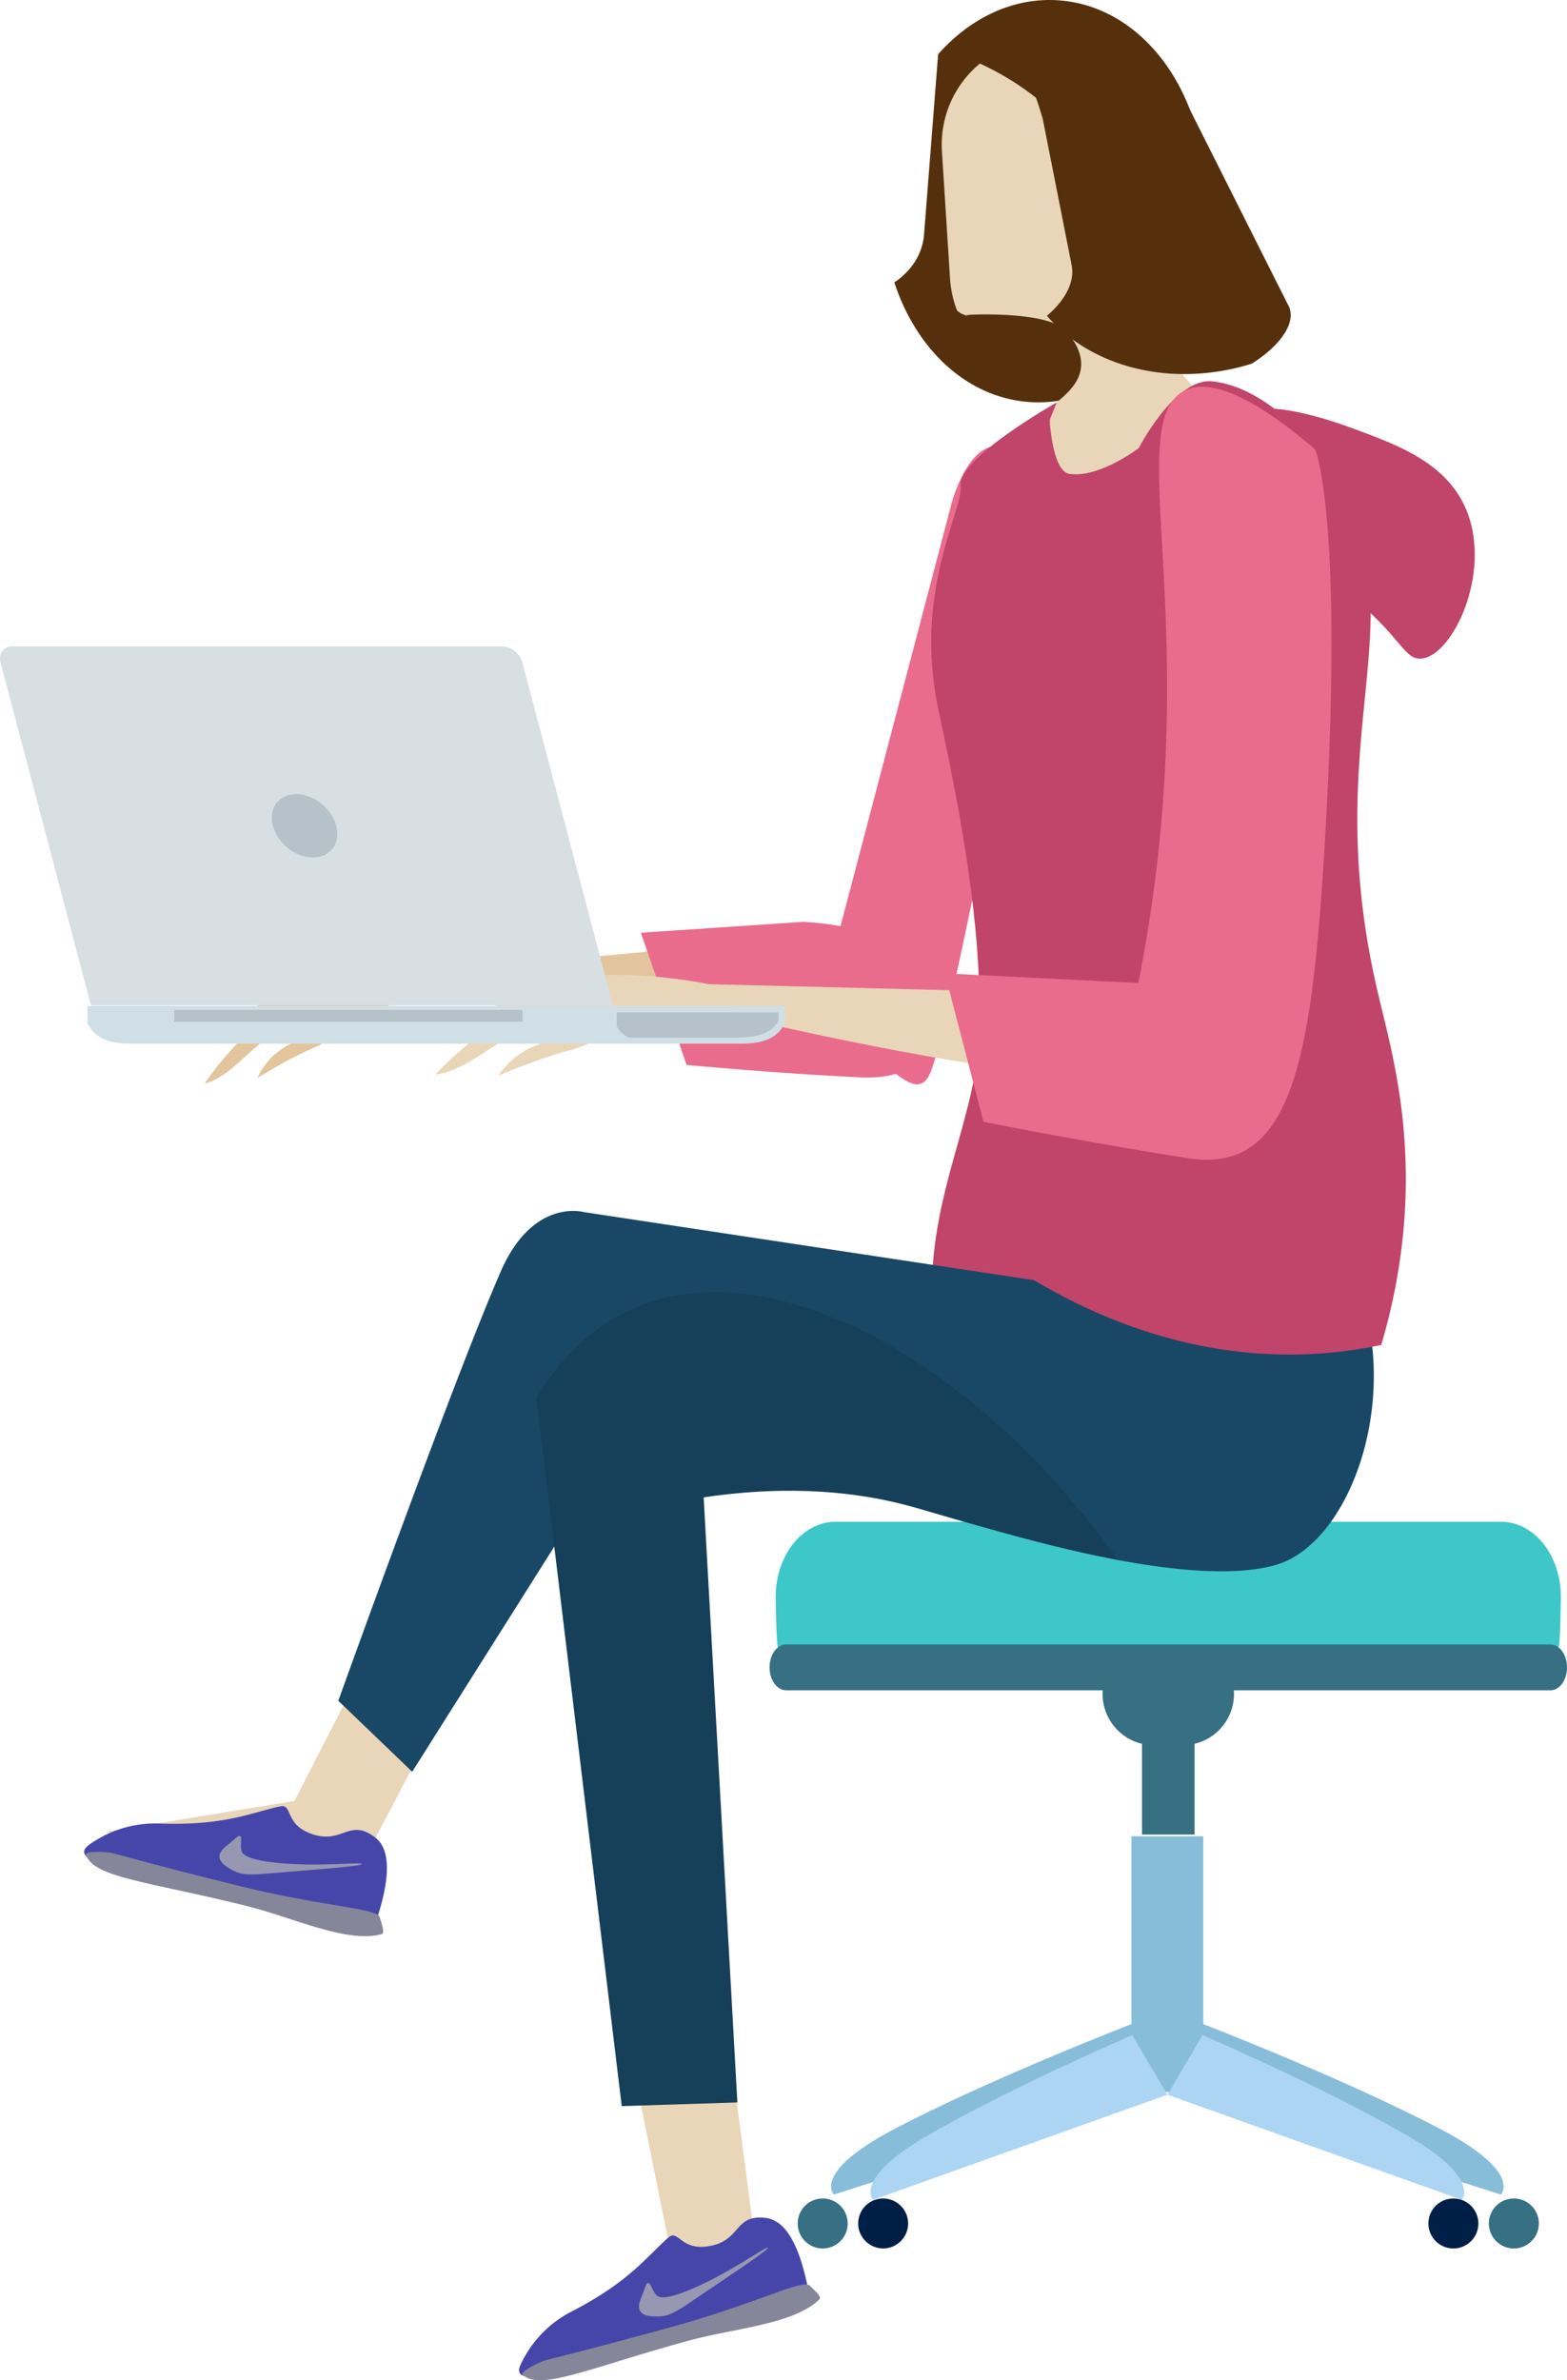
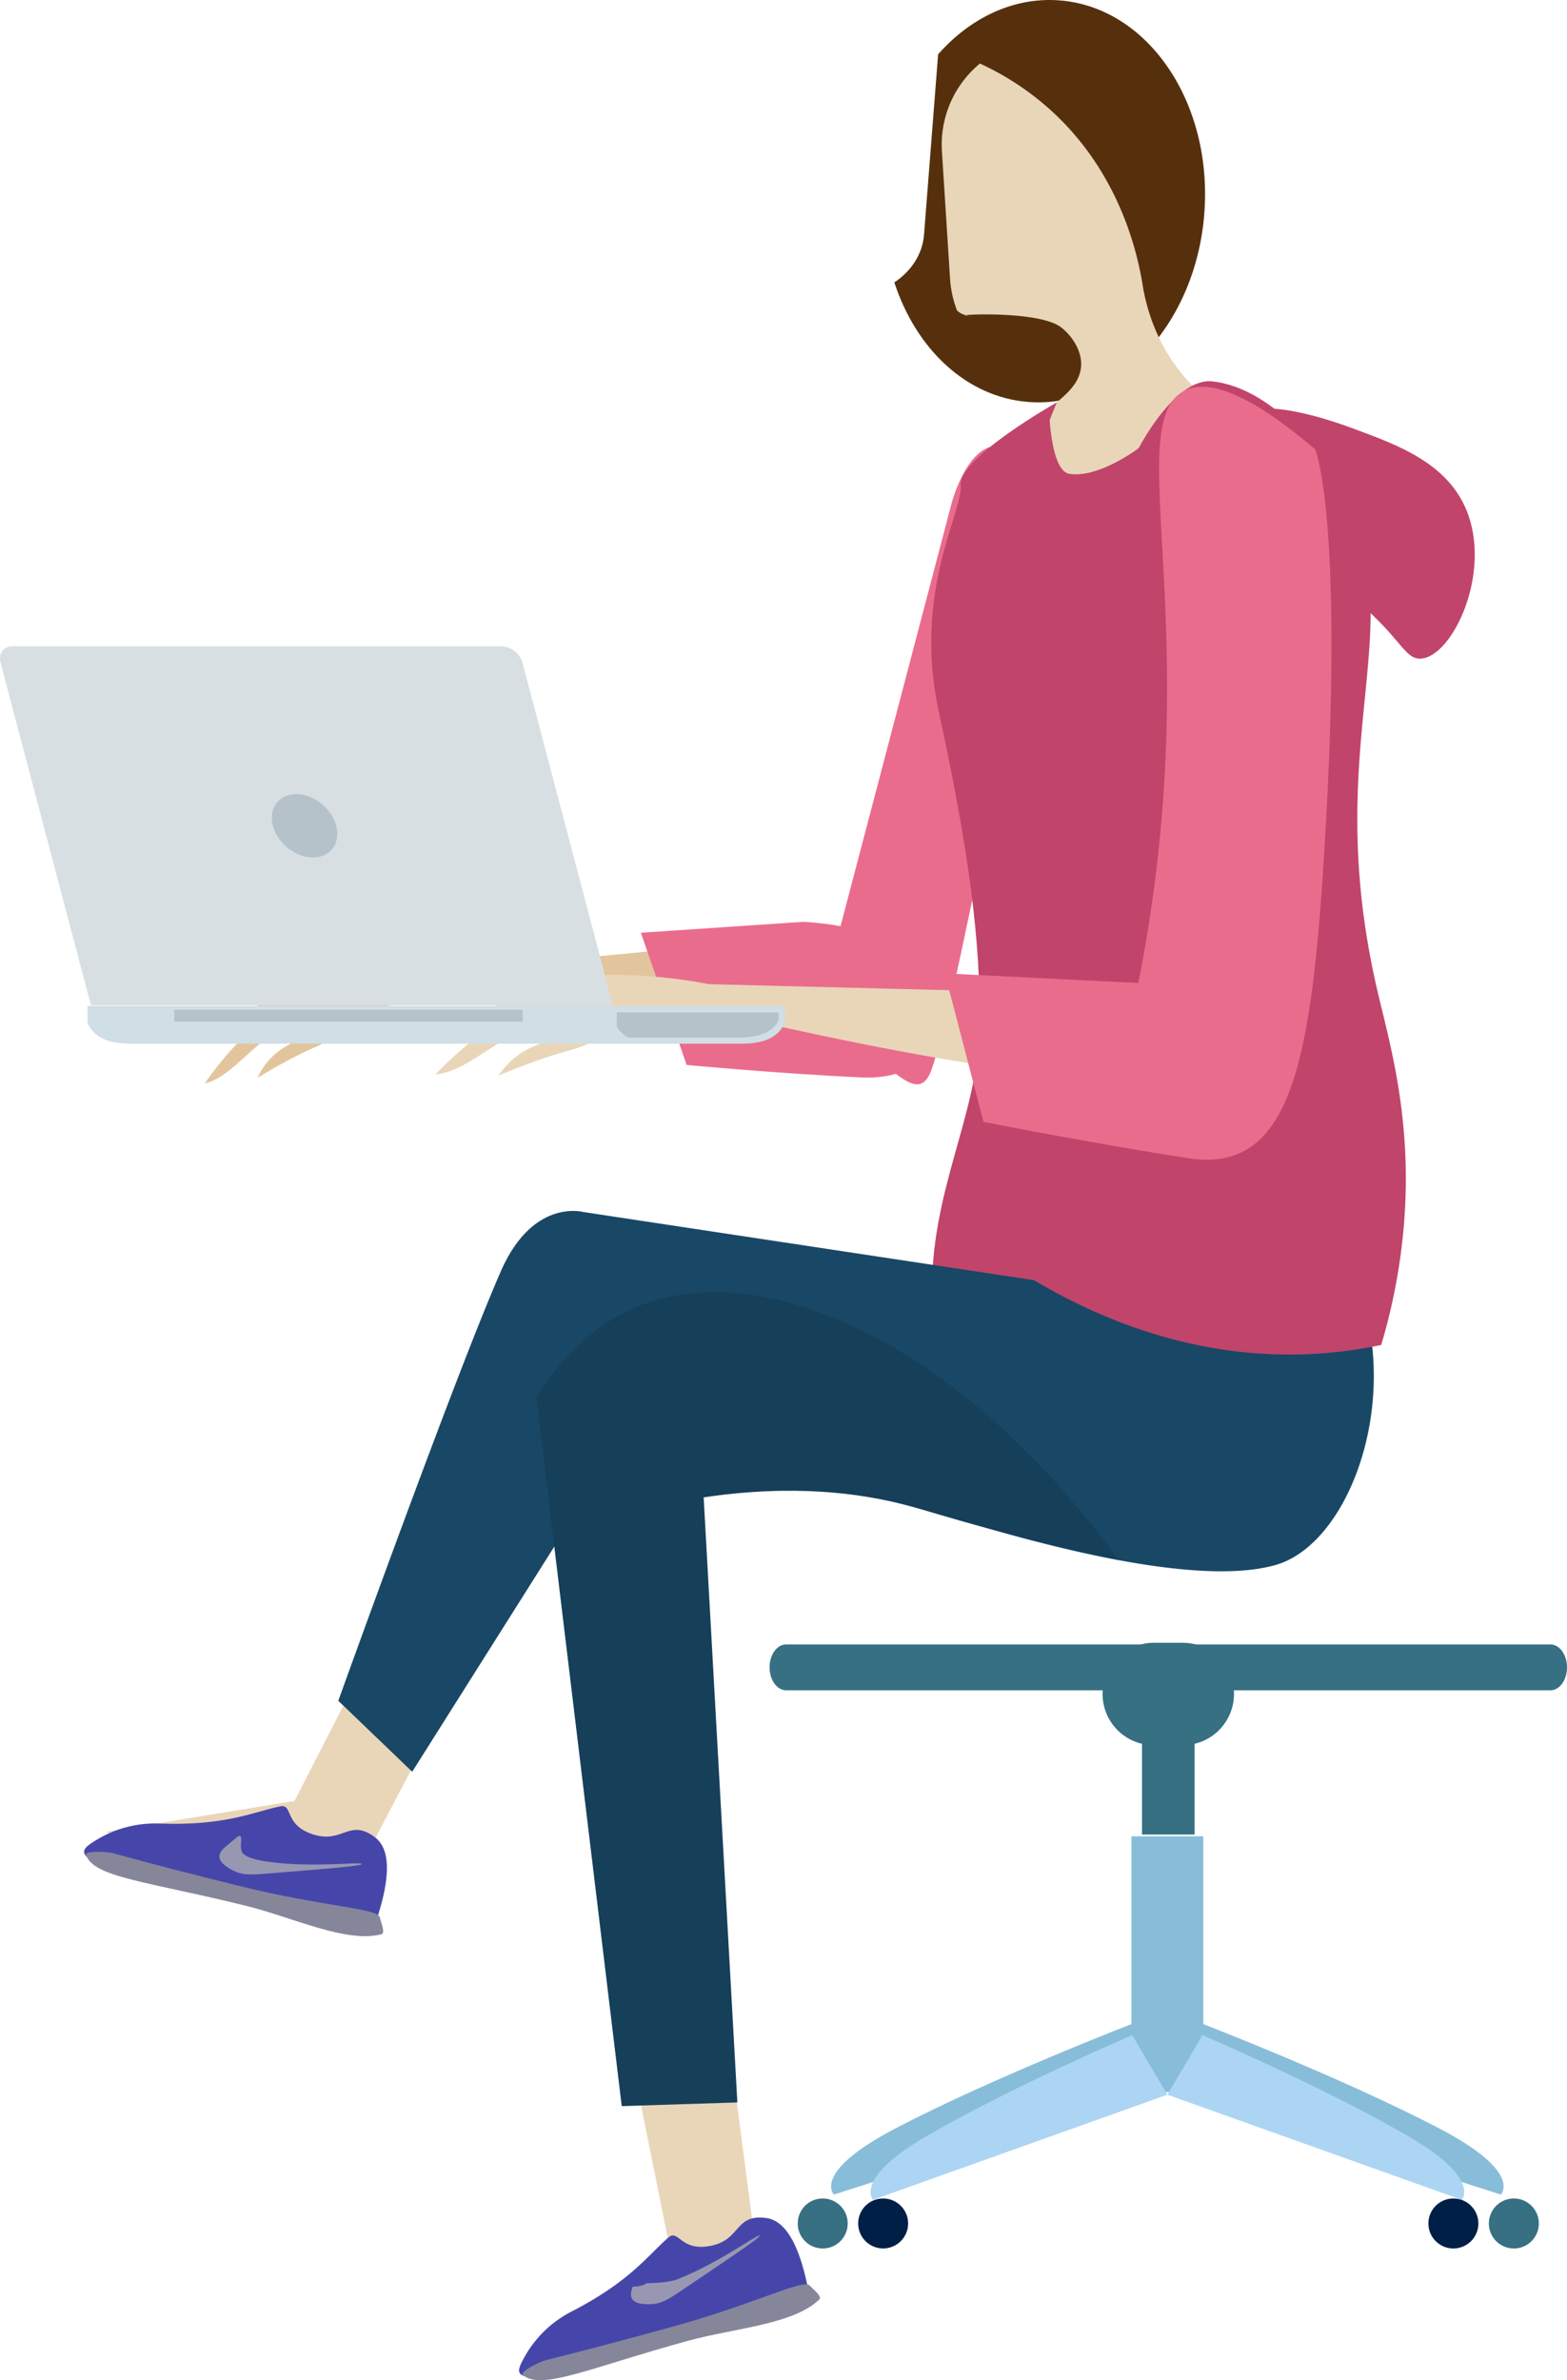
<svg xmlns="http://www.w3.org/2000/svg" viewBox="0 0 738.3 1121.43">
  <defs>
    <style>.cls-1{fill:#88bdda;}.cls-2{fill:#acd5f4;}.cls-3{fill:#001f46;}.cls-4{fill:#367082;}.cls-5{fill:#3dc7c9;}.cls-6{fill:#56300d;}.cls-7{fill:#c1446b;}.cls-8{fill:#e2c59c;}.cls-9{fill:#ea6c8d;}.cls-10{fill:#e9d6b8;}.cls-11{fill:#194866;}.cls-12{fill:#163f59;}.cls-13{fill:#4646aa;}.cls-14{fill:#86869b;}.cls-15{fill:#9797b2;}.cls-16{fill:#d0dee6;}.cls-17{fill:#b6c2c9;}.cls-18{fill:#d7dfe2;}</style>
  </defs>
  <title>Алия</title>
  <g id="Слой_2" data-name="Слой 2">
    <g id="dizajn">
      <path class="cls-1" d="M564.39,952.66,545.1,982.07l162,51.89s10.81-10.35-28.93-31.13C631.89,978.61,564.39,952.66,564.39,952.66Z" />
      <path class="cls-1" d="M535.62,952.66l19.29,29.41-162,51.89s-10.82-10.35,28.93-31.13C468.13,978.61,535.62,952.66,535.62,952.66Z" />
      <rect class="cls-1" x="533.09" y="865.16" width="33.85" height="120.52" />
      <path class="cls-2" d="M566.56,958.86l-16.51,28.06,138.67,49.52s9.26-9.87-24.76-29.71C624.34,983.62,566.56,958.86,566.56,958.86Z" />
      <path class="cls-2" d="M533.46,958.86,550,986.92l-138.68,49.52s-9.26-9.87,24.76-29.71C475.67,983.62,533.46,958.86,533.46,958.86Z" />
      <path class="cls-3" d="M673,1047.59a11.77,11.77,0,1,0,11.76-11.77A11.75,11.75,0,0,0,673,1047.59Z" />
      <path class="cls-3" d="M404.34,1047.59a11.76,11.76,0,1,0,11.76-11.77A11.74,11.74,0,0,0,404.34,1047.59Z" />
      <path class="cls-4" d="M701.49,1047.59a11.77,11.77,0,1,0,11.77-11.77A11.75,11.75,0,0,0,701.49,1047.59Z" />
      <path class="cls-4" d="M375.86,1047.59a11.77,11.77,0,1,0,11.77-11.77A11.75,11.75,0,0,0,375.86,1047.59Z" />
      <rect class="cls-4" x="538.07" y="821" width="24.75" height="43.34" />
      <path class="cls-4" d="M519.49,798.1a24.14,24.14,0,0,0,24.14,24.14h13.63A24.15,24.15,0,0,0,581.4,798.1h0A24.14,24.14,0,0,0,557.26,774H543.63a24.14,24.14,0,0,0-24.14,24.14Z" />
-       <path class="cls-5" d="M366.41,776c-.58-2.84-.93-20.66-.93-23.73,0-19.49,12.61-35.29,28.15-35.29H707.26c15.54,0,28.14,15.8,28.14,35.29,0,3.07-.34,20.89-.93,23.73Z" />
      <path class="cls-4" d="M738.3,785.58c0,6-3.49,10.8-7.79,10.8H370.38c-4.3,0-7.79-4.83-7.79-10.8h0c0-6,3.49-10.8,7.79-10.8H730.51c4.3,0,7.79,4.84,7.79,10.8Z" />
      <path class="cls-6" d="M435.37,110.49,442,25.58C457.18,8.39,477.58-1.49,499.22.18c41.73,3.26,72.25,48.26,68.19,100.5s-41.19,91.95-82.95,88.7c-29.19-2.29-52.87-25-63.09-56.33C429.27,127.82,434.65,119.82,435.37,110.49Z" />
      <path class="cls-7" d="M691,240.53c12,29.57-6.63,68.71-21.42,69.77-7.76.56-9.5-9.7-29.56-26.46-18.43-15.41-24.54-13.09-37-24.36-19-17.16-33.42-48.44-23.72-60.93,11.07-14.25,50.15.32,60.41,4.15C659.34,210,682,218.49,691,240.53Z" />
      <path class="cls-8" d="M411.93,465.43s-.42,15.3-74.64,15.37S154.1,462.61,154.1,462.61l171.21-16.17S391.05,443.37,411.93,465.43Z" />
      <path class="cls-8" d="M212.49,468c-35.27,1.12-49.87,19.28-63.68,25.21S121.2,508,121.29,507.82c7.38-15.35,18.76-16.13,24.32-21.2s4.15-2.57-8.45-3.1c-7.15-.31-19.32,12.68-28.15,20-7.64,6.27-12.53,6.91-12.53,6.91a156.37,156.37,0,0,1,20.07-23.63c13.67-12.8,30.72-23.72,34.78-25.48,7.46-3.18,31-4.75,47.91-3.06C218.27,460.16,237.91,467.21,212.49,468Z" />
      <path class="cls-8" d="M153.25,461.9s-26.8,7.73-31.42,11.45c-3.23,2.57-16.57,17.5-16.57,17.5s10-2,15.71-7.61S153.25,461.9,153.25,461.9Z" />
      <path class="cls-9" d="M378.34,434.34s68.44,1.94,65.13,42.6c-1.86,23.1-17.18,31.63-37.86,30.68-38.46-1.79-82.09-5.87-82.09-5.87l-21.58-62.29Z" />
      <path class="cls-9" d="M392.79,448.67l55.65-211.88s8.2-31,24.74-26.18c23.87,7,13.6,32.58,12.34,47.5-2.56,30.4.93,43.39-16.75,117.3-10.89,45.58-19.63,97.88-29.67,128-6.91,20.76-22.1-7.63-43.16-14.64C356.65,475.65,392.79,448.67,392.79,448.67Z" />
      <path class="cls-10" d="M461.7,29.94a131.29,131.29,0,0,1,33.38,22c32.3,29.3,40.72,66.85,43.22,82,1.36,8.66,6.12,31.27,25.46,49.58A82.88,82.88,0,0,0,589,199.82c-1.89,18.83-8.63,57.36-38.28,90-33.62,37-90.91,60-105.83,44.14-17.61-18.75,26.46-86,31.86-94.18,3.18-28.25,12.62-42.44,21.18-50.19,3.81-3.45,10.76-8.7,11.42-16.83.57-7.15-4-14.24-9.19-18.37-11.24-9-57.25-5.62-42.84-5.68a8.85,8.85,0,0,1-6.42-2.44,51,51,0,0,1-3.29-15.07l-3.81-59.8A49.53,49.53,0,0,1,461.7,29.94Z" />
      <path class="cls-7" d="M589.72,611.49s-33.4,23.09-43.11,24.79c-13,2.29-50.69-12.1-50.69-12.1s1.8-128.42-5.31-179.71S467.24,377.63,468,361.93c1.2-25.09-25.76-39.29-19.29-58.14,5-14.68,6.83-36.4,22.81-78.24,2.43-6.38,22.74-23,22.75-30.91,0-14.94-1.27,26.81,9.51,28.6,12.29,2,29.71-9.1,37.15-15.61,4.9-4.29,11.23,15.39,12.28,18.82C567.43,272.82,585.94,553.23,589.72,611.49Z" />
      <path class="cls-7" d="M497.94,189.57s-46.44,26.2-45.31,39S430,278.25,442.3,335.2c14.06,65,20,108.57,19.17,149.77S438,561.21,439.07,612c.83,39.77,12.47,43.66,12.47,43.66s22.38,7.17,40.48-5.89,9.71-149.34,5.6-183.7S477,350.55,473,326.89c-5-29.39-.19-57.77,1.41-66.11,4.31-22.54,16-52.18,17.78-56.83C494.49,198,496.5,193,497.94,189.57Z" />
      <polygon class="cls-10" points="341.12 944.16 358.09 1074.37 284.7 1108.06 243.95 1116.66 316.27 1062.67 292.61 945.17 341.12 944.16" />
      <polygon class="cls-10" points="228.75 767.22 170.45 878.19 89.79 874.23 49.68 863.08 138.74 848.51 187.39 753.68 228.75 767.22" />
      <path class="cls-11" d="M561.31,548.31l-36.39,14.53L509.1,606.47,275,571.06s-23.85-6.76-39,27.85c-21.62,49.26-76.61,202.41-76.61,202.41l34.82,33.44,109.18-173s223.74,96.43,297.51,75.61c28.3-8,49.93-53.93,45.89-100.34a550.19,550.19,0,0,0-11.08-69.79Z" />
      <path class="cls-12" d="M526.91,735c-13.89-3-34.51-7.67-59.39-14.36-22.58-6.06-31.46-9.15-41.26-11.68-21.18-5.46-52.37-9.77-94.73-3.48l15.88,285.08-54.48,1.73L252.69,658.43c16-25.64,33.64-36.81,46.14-42.2C360.23,589.75,454.84,635.15,526.91,735Z" />
      <path class="cls-7" d="M487.21,603.16C516.32,539,525,485.66,527.37,448.05c3.42-54.49,5.38-102.53,4.86-200.09-.08-15.15,4.24-36.74,4.24-36.74s17.22-33.51,34.83-31.53c24.78,2.79,45.5,27.13,53.07,38.17,48.49,70.67-4.82,122.19,24.55,248.7,5.9,25.39,17.11,62.37,12.25,113.77a278.56,278.56,0,0,1-10.41,53.34,209.77,209.77,0,0,1-31.51,4.2C560.93,641.16,514,619.14,487.21,603.16Z" />
      <path class="cls-10" d="M584.51,499.37s-2.33,16.41-90.32,6.72-215-43.77-215-43.77l204.92,5.15S562.37,472.84,584.51,499.37Z" />
      <path class="cls-10" d="M347.74,475.87c-42-3.46-61.41,14.18-78.5,18.75s-34.46,12.26-34.35,12.1c10.57-15.55,24.17-14.91,31.36-19.64s5.21-2.22-9.64-4.46c-8.46-1.28-24.41,11.13-35.74,17.78-9.8,5.76-15.68,5.81-15.68,5.81a172.79,172.79,0,0,1,26.59-22.82c17.74-12,39.24-21.52,44.27-22.87,9.2-2.45,37.34-1,57.13,3.05C355.54,468.15,378,478.35,347.74,475.87Z" />
      <path class="cls-10" d="M278.22,461.46s-32.67,4.79-38.6,8.19c-4.12,2.36-21.7,16.68-21.7,16.68s12.12-.79,19.52-6.14S278.22,461.46,278.22,461.46Z" />
      <path class="cls-9" d="M536.33,463.14a705.24,705.24,0,0,0,12.51-99.73c5.58-104.35-14.48-166.73,8.95-179.16,8.5-4.52,25.23-3.77,61.89,27.5,0,0,13.64,32.48,4.49,185.8C618,500.1,608.59,553.19,560,545.7c-45.37-7-96.62-17.14-96.62-17.14l-18.21-69.95Z" />
-       <path class="cls-6" d="M493.25,148.79c8.29-7,12.95-15.32,11.78-23.23q-6.86-34.73-13.72-69.47-1.47-5.19-3.41-10.63A169.36,169.36,0,0,0,478,23.07c6.38-1.73,24.72-6.14,44-2.5,26.88,5.1,34.26,21.88,35.41,24.69l49.3,98.06c4.69,7.76-2.64,18.92-16.88,28-2.75.85-5.52,1.64-8.35,2.27C545.9,181.56,512.45,171,493.25,148.79Z" />
      <path class="cls-13" d="M360.93,1045c-15.5-2-11.35,11.13-27.73,13.39-12.58,1.74-13.68-8.22-18.31-4.17-10,8.75-18,20.61-45.56,34.83a53.1,53.1,0,0,0-20.91,19.24c-3.19,5.31-4.48,8.1-3.54,9.75,2.51,4.4,22.09,2.32,92-22.91l43.44-18.7C375.08,1051.5,367.08,1045.8,360.93,1045Z" />
      <path class="cls-14" d="M381.53,1076.89c-3.07-3.48-25.37,8.59-66.22,19.76-18.84,5.15-35.1,9.6-57.76,15.24-4.36,1.09-12.54,5.82-11.35,6.94,8.39,7.84,31.79-3.33,78.31-16.06,21.23-5.81,49.51-7.61,61.52-19.41C387.5,1081.92,383,1078.51,381.53,1076.89Z" />
-       <path class="cls-15" d="M305.64,1075.72c1.22.51,1.64,3.63,3.79,5.77s9-.07,13.56-1.86c19.44-7.62,37.87-21.42,38.76-20.62s-20.65,14.91-37.38,26.28c-7.79,5.3-10.6,6.22-15.69,6.1s-9.51-1.49-6.79-8.26C304.24,1077.28,304.39,1075.19,305.64,1075.72Z" />
+       <path class="cls-15" d="M305.64,1075.72s9-.07,13.56-1.86c19.44-7.62,37.87-21.42,38.76-20.62s-20.65,14.91-37.38,26.28c-7.79,5.3-10.6,6.22-15.69,6.1s-9.51-1.49-6.79-8.26C304.24,1077.28,304.39,1075.19,305.64,1075.72Z" />
      <path class="cls-13" d="M176.6,865.58c-12.54-9.35-15.36,4.15-30.75-1.9C134,859,138,849.82,131.93,851.08c-13,2.75-25.79,9.16-56.77,8.08a53.19,53.19,0,0,0-27.66,6.53c-5.38,3.08-7.87,4.87-7.86,6.78,0,5.06,18.13,12.83,91.43,25l47,5C185.75,878.16,181.56,869.28,176.6,865.58Z" />
      <path class="cls-14" d="M179,903.46c-1-4.54-26.33-4.92-67.41-15.18-19-4.73-35.31-8.81-57.84-15-4.33-1.19-13.78-1.07-13.28.49,3.47,10.94,29.34,12.66,76.14,24.33,21.36,5.32,46.89,17.6,63.15,13.19C181.69,910.77,179.41,905.57,179,903.46Z" />
      <path class="cls-15" d="M113.35,865.29c.81,1.05-.36,4,.48,6.9s7.87,4.33,12.73,5c20.68,2.88,43.51-.14,43.89,1s-25.3,2.89-45.46,4.62c-9.39.8-12.28.23-16.67-2.36s-7.56-6-1.88-10.53C111.36,866,112.51,864.22,113.35,865.29Z" />
      <path class="cls-16" d="M369.75,482.13c.05-.08.09-.17.13-.25l-.13-7.93H41.23v7.93a.5.5,0,0,0,0,.25l.85,1.48c4.21,6.87,11.79,8.12,20.46,8.12H348.43c8.68,0,16.25-1.25,20.48-8.12Z" />
      <path class="cls-17" d="M290.58,483.48s-.06.13,0,.21l.82,1.2a13.45,13.45,0,0,0,4.79,4h50c8.35,0,15.63-1,19.7-6.56l.78-1.21a1.3,1.3,0,0,0,.15-.2l-.09-3.91H290.58Z" />
      <rect class="cls-17" x="82.09" y="475.78" width="164.15" height="5.6" />
      <path class="cls-18" d="M288.76,473.65,246.17,312.23a10.74,10.74,0,0,0-9.74-7.72H5.94c-4.25,0-6.8,3.45-5.67,7.72L42.85,473.65Z" />
      <path class="cls-17" d="M158.42,389.09c2.18,8.23-2.75,14.92-11,14.92s-16.68-6.69-18.86-14.92,2.74-14.94,11-14.94S156.25,380.84,158.42,389.09Z" />
    </g>
  </g>
</svg>